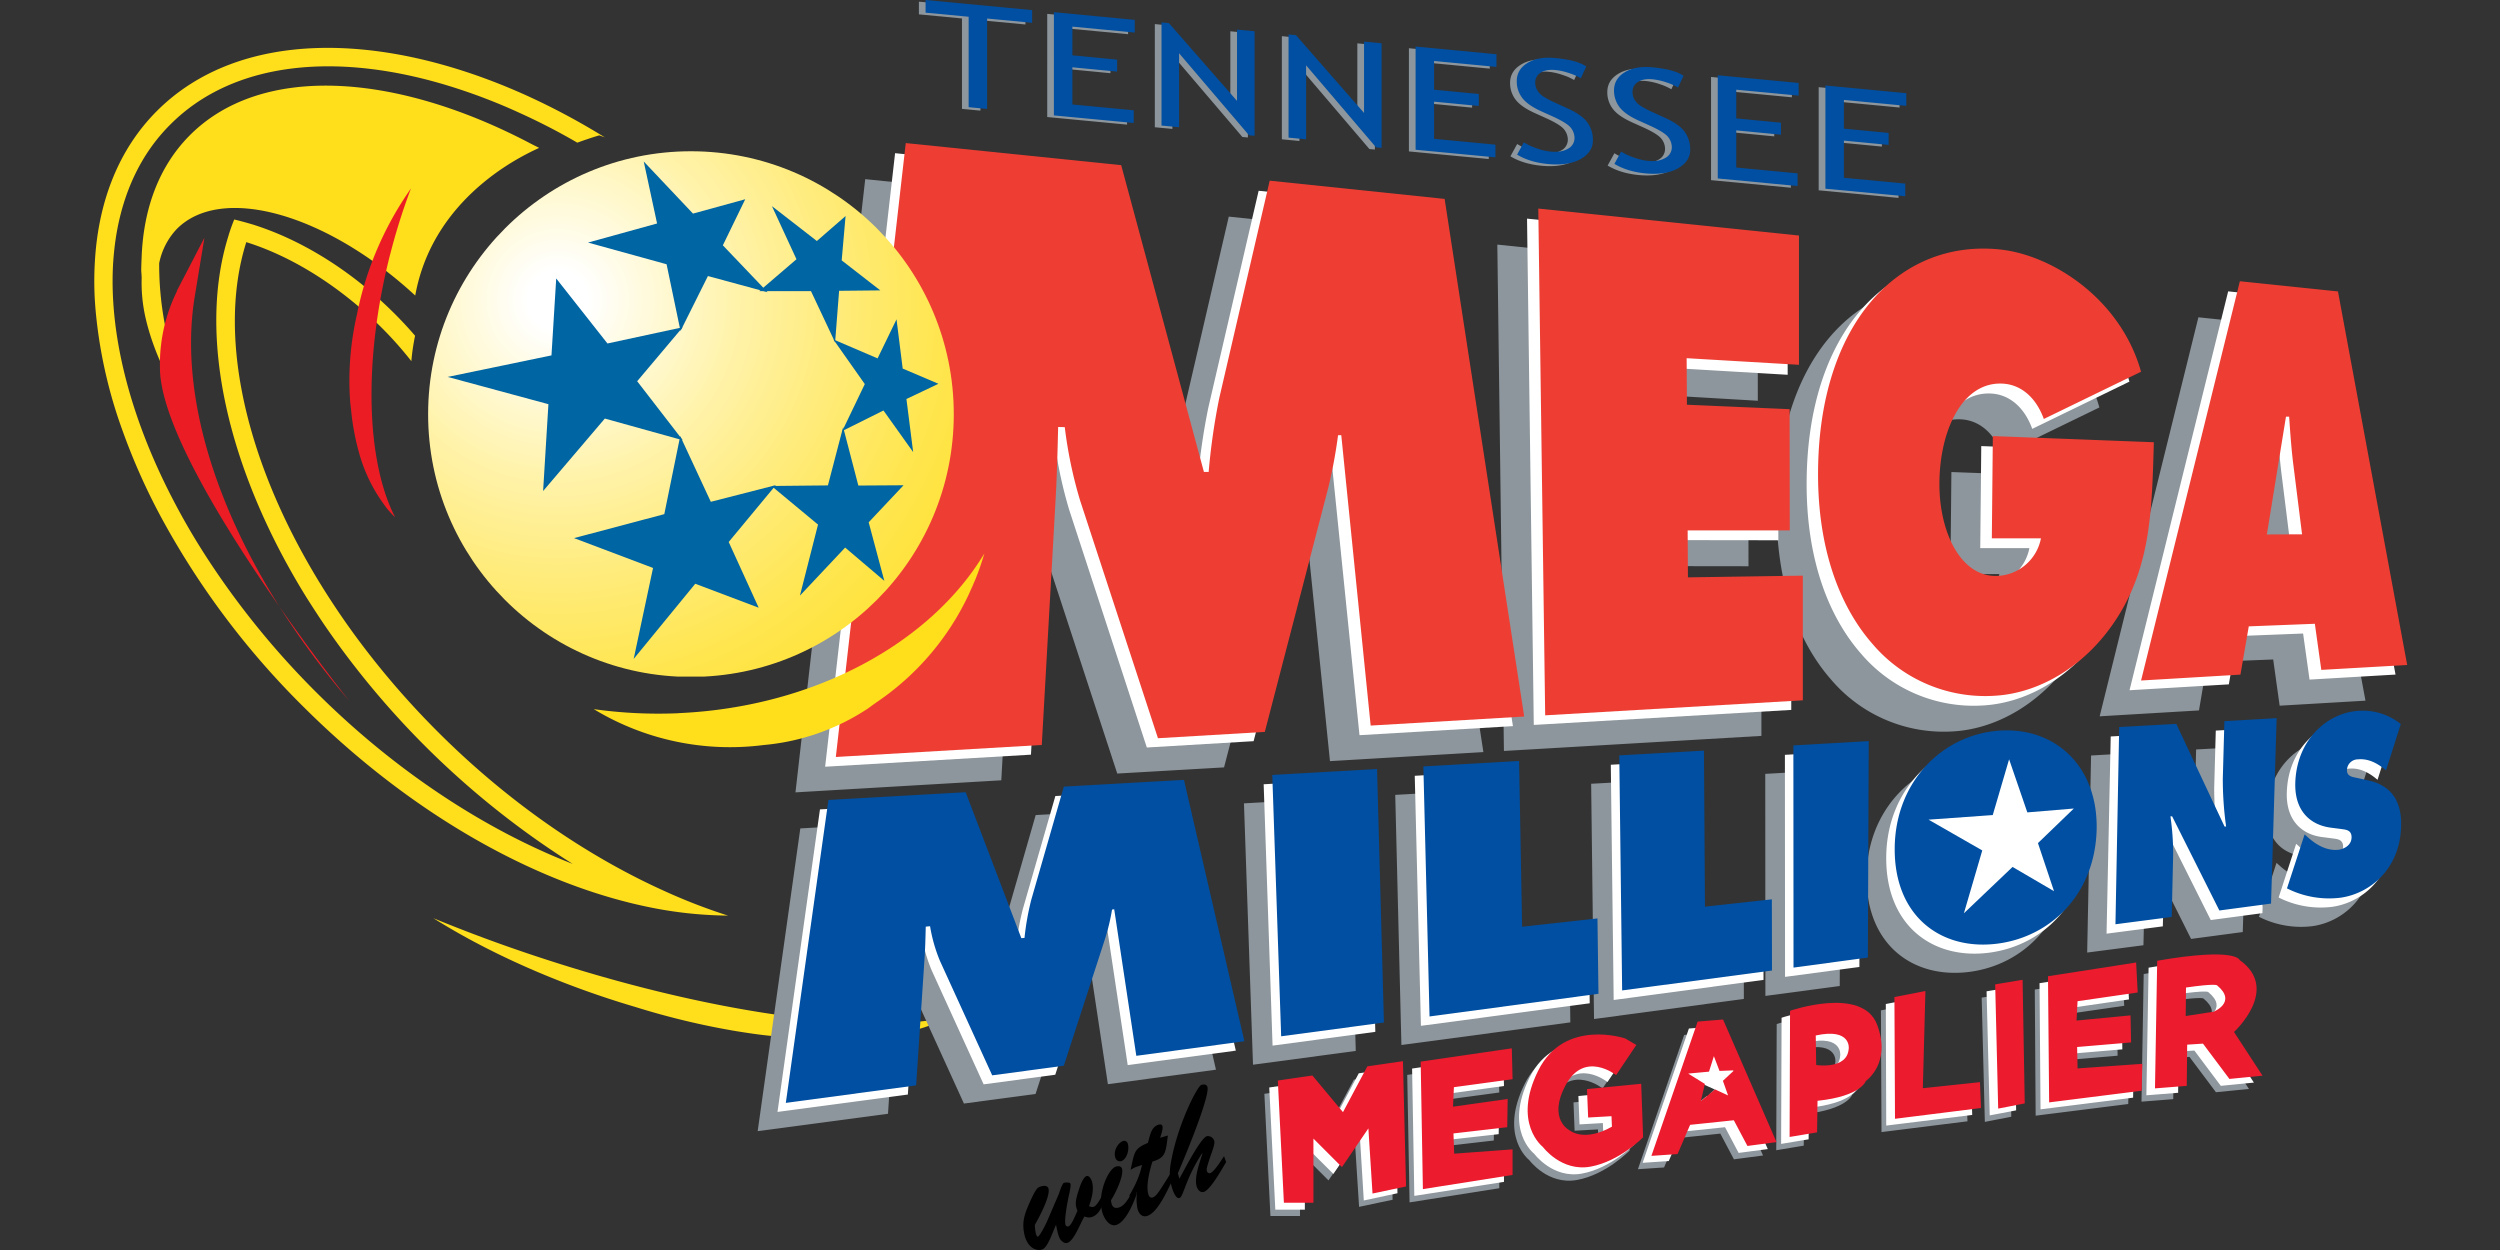
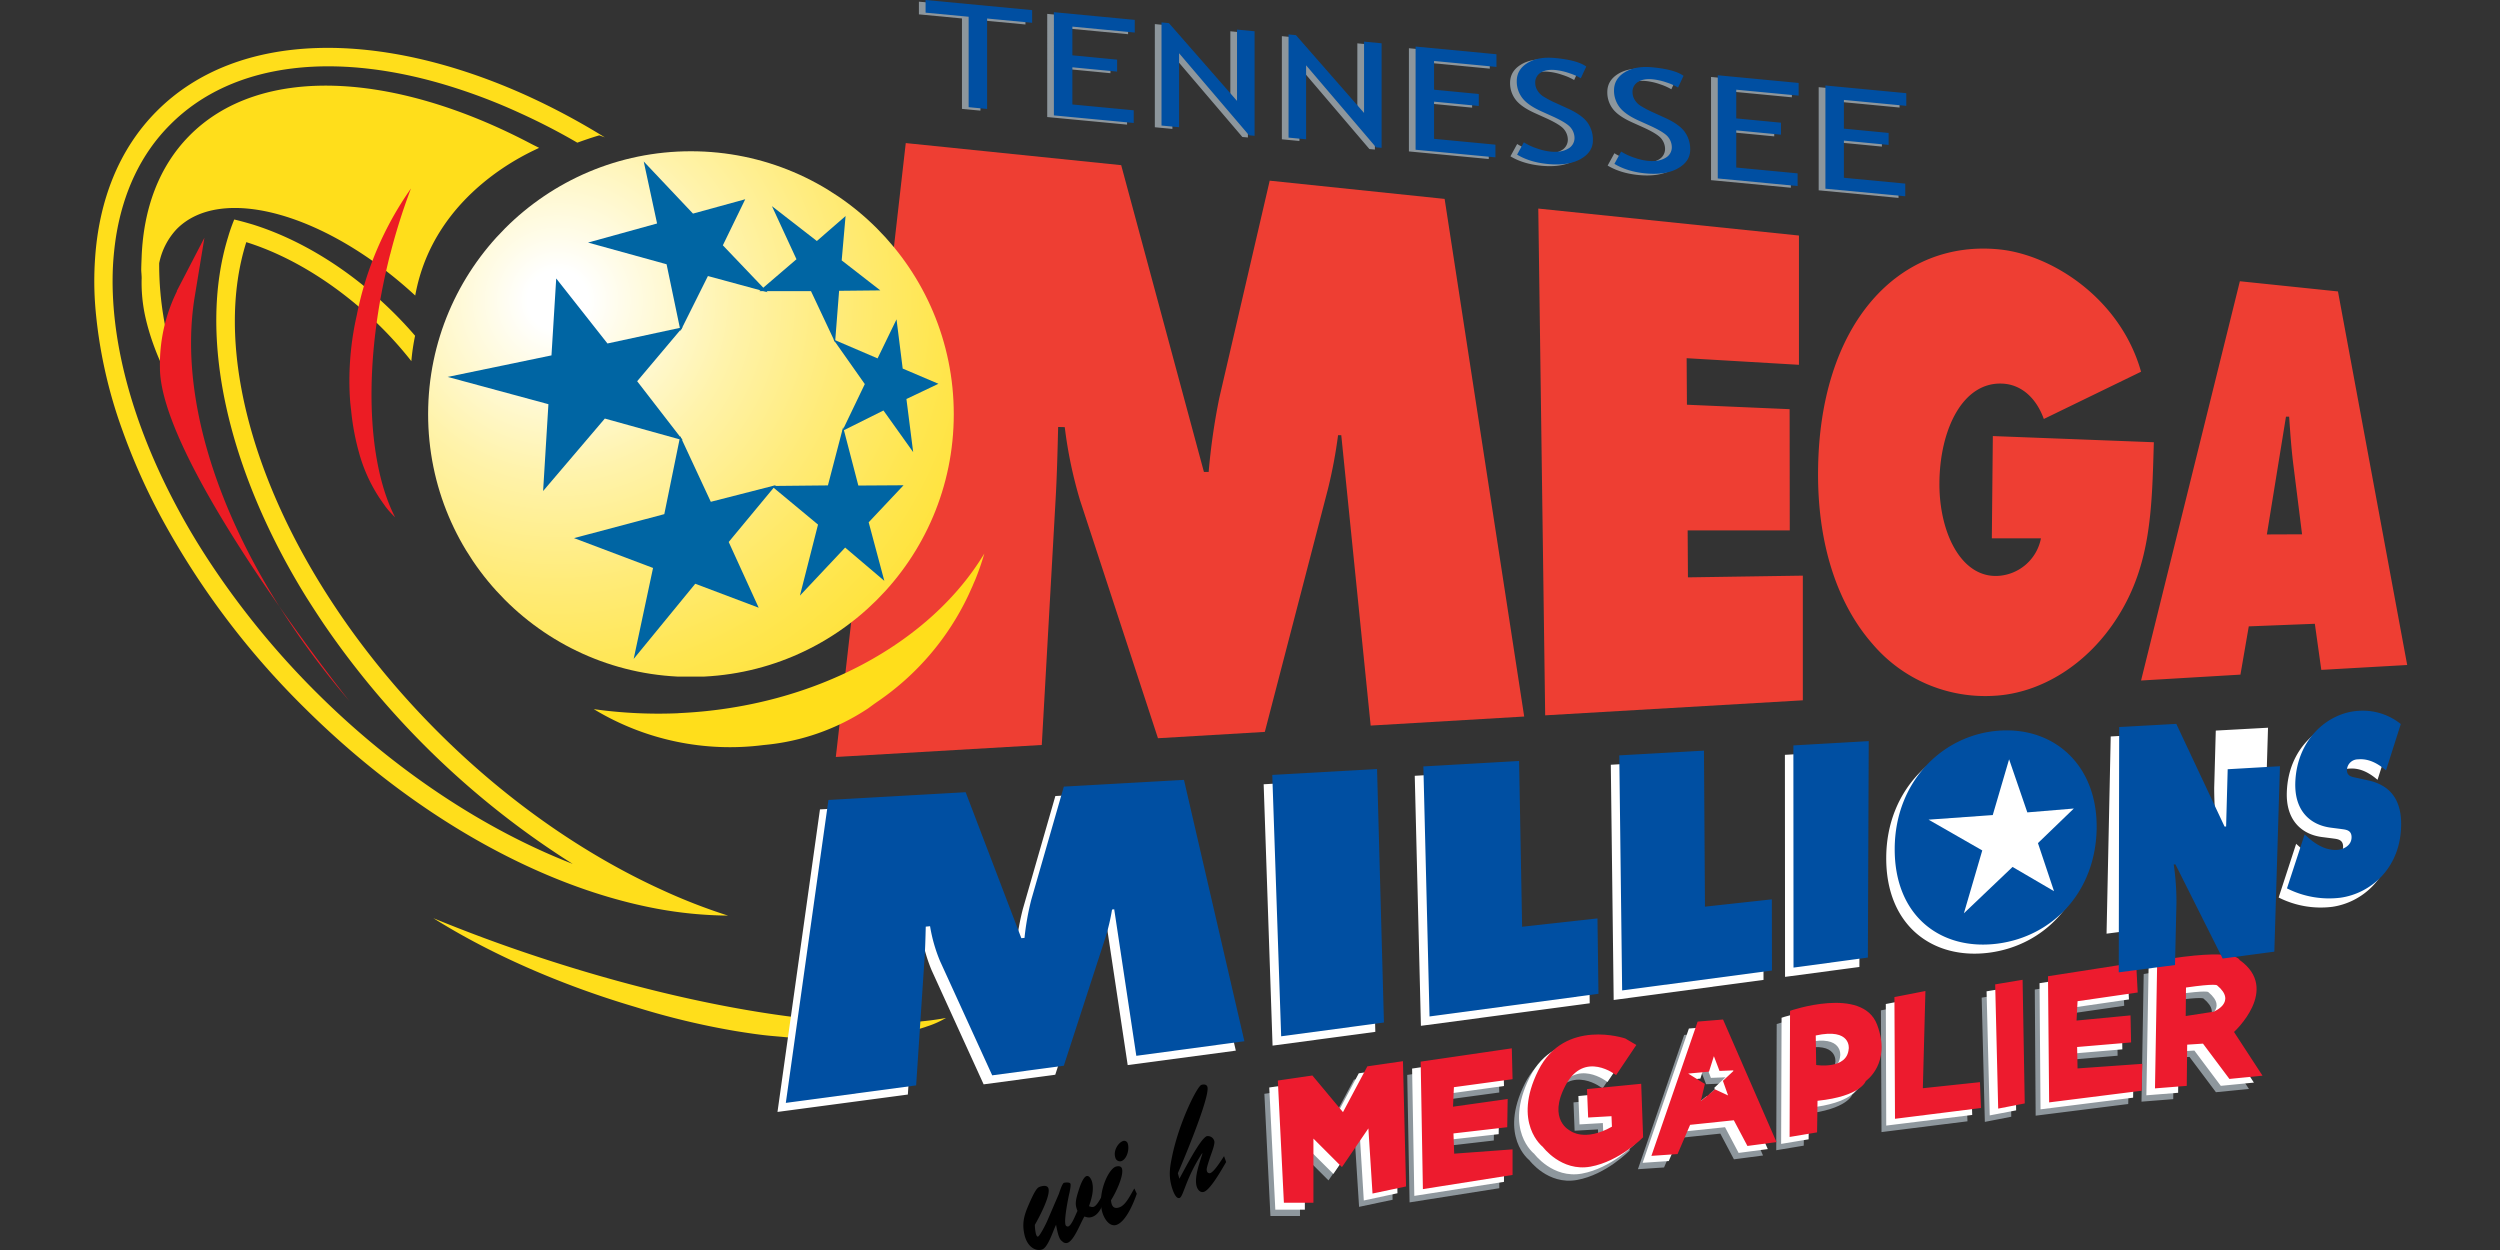
<svg xmlns="http://www.w3.org/2000/svg" viewBox="0 0 529.167 264.583">
  <rect x="0" y="0" width="529.167" height="264.583" fill="#333333" stroke="none" />
  <defs>
    <radialGradient id="a" cx="1956" cy="681.26" r="4.99" gradientTransform="matrix(84.63 0 0 -84.56 -165214 57816)" gradientUnits="userSpaceOnUse">
      <stop offset="0" stop-color="#fff" />
      <stop offset=".05" stop-color="#fff" />
      <stop offset=".11" stop-color="#fffce9" />
      <stop offset=".29" stop-color="#fff3ab" />
      <stop offset=".47" stop-color="#ffeb78" />
      <stop offset=".63" stop-color="#ffe650" />
      <stop offset=".78" stop-color="#ffe133" />
      <stop offset=".91" stop-color="#ffdf21" />
      <stop offset="1" stop-color="#ffde1b" />
    </radialGradient>
    <clipPath id="b">
      <path d="M232.43 288.22c-.1 101.1 81.8 183.1 182.9 183.1s183.1-81.8 183.1-182.9-81.83-183-182.9-183.1h-.1c-101 0-182.9 81.9-183 182.9" class="mmtn-1" />
    </clipPath>
    <style>.mmtn-1{fill:none}.mmtn-3{fill:#fefefe}.mmtn-4{fill:#8e979d}.mmtn-5{fill:#fff}.mmtn-6{fill:#ed1b2e}.mmtn-7{fill:#ffde1b}.mmtn-8{fill:#8d969c}.mmtn-10{fill:#ec1c24}.mmtn-11{fill:#004fa2}.mmtn-14{fill:#0065a3}</style>
  </defs>
  <g data-name="Layer 1">
-     <path d="m1016.6 690.32 13.5-1.9c-4.5.5-9 1.1-13.5 1.7z" style="fill:gray" transform="translate(19.96) scale(.304)" />
    <path d="m336.125 207.653.06-.152z" class="mmtn-1" />
    <path d="m336.094 207.653.061-.152.03-.06v-.03l.061-.183-7.625 1.154.182 1.307a63.005 63.005 0 0 1 4.101-.517l2.765-.395a1.47 1.47 0 0 0 .273-.546zM336.155 207.501l.03-.06z" class="mmtn-3" />
    <path d="M224.153 252.646c.125-.395.69-2.15 1.036-2.272.246-.091 1.3-.183 1.4.212s-.124 1.395-.197 1.787c-.304 1.273-1.157 5.605-.884 6.756a.51.51 0 0 0 .553.48h.027l.058-.021c.714-.273 1.519-2.485 1.92-3.272-.422-1.151-.608-1.729.243-4.332.246-.82.911-2.759 1.647-3.038.607-.213 1.06.699 1.215 1.273.416 1.728-.125 3.515-.665 5.091.394.122.607.244 1.008.122.638-.243 1.303-1.519 1.68-2.181l.395 1.36c-.54 1.274-1.182 2.516-2.36 2.942-.663.243-1.033.151-1.699-.061-.86 1.425-2.163 5.061-3.563 5.574a1.06 1.06 0 0 1-1.082-.273c-.395-.331-.787-.453-1.352-3.545-.69 1.394-1.72 4.879-2.998 5.243-1.45.426-3.172-.698-3.713-3.241-.516-2.364-.048-4.001.842-6.076 1.519-3.515 1.941-3.819 2.506-4.001 1.182-.362 1.65-.061 1.771.455.392 1.608-2.09 6.244-2.9 7.635a9.998 9.998 0 0 0 .22 1.88c.077.243.22.666.441.608.42-.152 1.699-2.695 1.942-3.272z" />
    <path d="M240.62 252.677c-.74 2.15-2.31 5.848-4.254 6.574-1.52.547-2.734-1.33-3.12-2.938-.936-3.85 1.352-8.81 2.898-9.363.444-.152 1.182-.213 1.355.456.392 1.573-1.476 5.331-2.336 6.635.097 1.364.662 1.938 1.84 1.485 1.356-.516 2.291-2.667 3.1-3.97zm-4.597-7.878c-.322-1.303.64-2.88 1.646-3.272a.778.778 0 0 1 1.03.49.629.629 0 0 1 .03.1.094.094 0 0 0 .025.075c.304 1.273-.28 3.15-1.38 3.576a1.024 1.024 0 0 1-1.297-.738.674.674 0 0 1-.027-.113.304.304 0 0 1-.04-.118z" />
-     <path d="M247.202 240.345c-.467 3.454-.392 4.697-3.268 5.514-.541 1.726-1.377 4.861-.912 6.757.173.695.444 1.03 1.036.817.811-.304 1.52-1.604 3.612-4.906l.468 1.33c-1.12 2.273-3.038 6.669-5.234 7.486-1.009.364-1.823-.243-2.142-1.52a10.703 10.703 0 0 1-.097-3.423l-.073-.03-.985 1.79-.565-1.095c1.18-2.032 2.212-4.153 2.677-6.486-1.57.577-1.106.274-2.41 1.03l.15-.665c.71-3.302.786-3.88 3.515-5.031.443-1.574.665-3.272 2.126-3.816.343-.121.842-.212.96.304.146.577-.343 1.88-.492 2.43z" />
    <path d="M249.633 249.496c.96-1.698 4.402-8.485 5.802-9.002a1.4 1.4 0 0 1 1.598 1.063c.15.608-.54 2.364-.738 2.938-1.008 2.968-.911 3.038-.838 3.342a.562.562 0 0 0 .653.483h.018l.064-.024c.841-.304 2.312-2.698 2.901-3.576l.44 1.243c-.91 1.543-3.268 5.772-4.669 6.3-.762.274-1.376-.392-1.598-1.242-.492-2 .714-5.058 1.255-6.878l-.073-.03c-3.49 5.334-3.95 9.153-4.764 9.454-.911.334-1.622-2.09-1.792-2.817-.54-2.18-.222-3.949.222-6.076 1.519-7.273 5.283-14.694 6.16-15.029.423-.151 1.158-.182 1.304.453.52 2.154-5.113 15.606-6.267 18.228z" />
    <path d="m294.112 227.43-7.537 1.094-5.159 9.695-6.47-7.756-7.32 1.063 1.283 25.86h6.255v-13.571l6.034 6.033 5.596-8.19.878 13.79 7.096-1.502zM316.186 241.406l.094-5.97-11.538 1.625.155-4.128 12.447-1.687-.189-6.534-19.29 2.813.497 26.983 18.982-3.001v-5.41l-12.383.908-.155-4.284zM333.056 233.343l11.475-1.124.407 11.316s-4.943 5.098-11.131 6.225-10.102-4.192-10.102-4.192-6.534-5-.969-16.166 18.417-6.783 18.417-6.783l2.345 1.376-4.284 6.38s-6.683-5.314-10.663 2.096.966 9.682.966 9.682 3.002 2.406 8.81-.878l-.094-2.218-4.94.28zM398.13 213.86l.122 25.765 18.197-2.281-.212-5.475-12.061 1.282.547-20.573zM420.125 237.468l-.668-26.297 5.833-.969.425 26.173zM448.227 223.46l-.091-5.724-11.454 1.097.213-4.098 12.73-1.844-.335-6.346-18.592 2.907.182 26.7 19.595-2.469.121-5.69-13.7.969-.092-4.533zM470.01 221.24s9.91-9.036 1.187-15.227c0 0-.656-2.753-17.447.155l-.468 27.017 6.72-.532.094-8.725 3.342-.219 5.6 7.474 6.987-.687zm-4.348-4.284-5.879.911.064-6.036c6.286-.912 6.565-.468 6.565-.468 4.369 3.594-.75 5.596-.75 5.596zM361.857 218.614l-5.38.45-9.786 28.42 5.535-.373 2.655-6.192 9.257-.969 2.877 5.441 6.158-.814zm-.034 12.976 1.094 3.095-2.734-1.282-3.002 2.47.845-3.627-3.534-2.187 4.409-.407 1.03-3.285 1.19 3.127 3.093-.125zM394.485 219.672c-3.126-8.203-18.417-2.91-18.417-2.91l-.094 26.703 5.818-.969.091-6.683c9.257-.97 10.226-4.19 10.226-4.19s5.502-3.749 2.376-11.951zm-6.01 5.14c-.303 4.472-6.878 3.442-6.878 3.442l-.094-6.255c7.595-1.656 6.988 2.813 6.988 2.813z" class="mmtn-4" />
    <path d="m295.142 226.085-7.534 1.097-5.159 9.69-6.474-7.752-7.315 1.063 1.282 25.857h6.252v-13.571l6.037 6.006 5.596-8.163.844 13.79 7.127-1.532zM317.22 240.063l.09-5.973-11.568 1.595.158-4.095 12.443-1.72-.158-6.534-19.291 2.843.47 26.953 18.98-2.97v-5.409l-12.35.875-.158-4.283zM334.09 231.997l11.474-1.127.407 11.32s-4.94 5.094-11.131 6.221-10.099-4.19-10.099-4.19-6.534-5.003-.969-16.164 18.417-6.787 18.417-6.787l2.345 1.376-4.284 6.38s-6.683-5.317-10.663 2.093.969 9.694.969 9.694 3.002 2.41 8.81-.875l-.094-2.22-4.943.282zM399.163 212.517l.091 25.732 18.198-2.251-.182-5.502-12.061 1.313.516-20.574zM421.158 236.092l-.668-26.263 5.833-.973.425 26.173zM449.23 222.114l-.092-5.72-11.423 1.093.213-4.095 12.699-1.844-.304-6.35-18.623 2.908.213 26.704 19.595-2.47.091-5.723-13.671.969-.121-4.503zM471.042 219.897s9.913-9.039 1.191-15.23c0 0-.66-2.75-17.447.158l-.471 27.014 6.723-.532.094-8.722 3.342-.219 5.596 7.47 7.006-.686zm-4.374-4.317-5.879.91.06-6.036c6.286-.911 6.569-.467 6.569-.467 4.375 3.624-.75 5.593-.75 5.593zM362.86 217.269l-5.378.437-9.789 28.424 5.526-.377 2.659-6.192 9.253-.969 2.877 5.441 6.174-.81zm0 12.975 1.093 3.096-2.753-1.282-3.001 2.47.844-3.628-3.533-2.187 4.408-.407 1.033-3.281 1.188 3.126 3.096-.125zM395.518 218.332c-3.127-8.203-18.417-2.907-18.417-2.907l-.094 26.7 5.815-.969.094-6.683c9.257-.97 10.226-4.19 10.226-4.19s5.502-3.758 2.376-11.951zm-6.013 5.128c-.303 4.472-6.88 3.44-6.88 3.44l-.095-6.253c7.595-1.69 6.988 2.813 6.988 2.813z" class="mmtn-5" />
-     <path d="M365.776 228.336v3.533l-6.532-2.937v-3.47z" class="mmtn-5" />
    <path d="m296.956 224.618-7.535 1.093-5.158 9.691-6.474-7.753-7.316 1.064 1.283 25.86h6.252v-13.571l6.036 6.033 5.596-8.19.875 13.786 7.097-1.5zM319.03 238.592l.094-5.97-11.569 1.626.189-4.129 12.413-1.689-.158-6.534-19.291 2.816.47 26.983 18.979-3.001v-5.411l-12.35.908-.158-4.283zM335.912 230.526l11.475-1.127.407 11.32s-4.94 5.098-11.132 6.222-10.095-4.18-10.095-4.18-6.535-5.004-.969-16.166 18.416-6.784 18.416-6.784l2.346 1.377-4.284 6.38s-6.683-5.314-10.663 2.096.969 9.69.969 9.69 3.001 2.41 8.81-.874l-.091-2.22-4.943.282zM400.986 211.047l.121 25.765 18.198-2.284-.213-5.472-12.09 1.282.546-20.573zM422.95 234.655l-.637-26.297 5.802-.969.456 26.17zM451.083 220.647l-.122-5.724-11.423 1.094.213-4.095 12.73-1.844-.335-6.347-18.653 2.908.243 26.7 19.595-2.47.121-5.69-13.701.97-.091-4.533zM472.865 218.432s9.913-9.038 1.188-15.226c0 0-.656-2.753-17.447.155l-.468 27.014 6.723-.532.094-8.722 3.342-.219 5.596 7.474 7.006-.69zm-4.344-4.283-5.879.911.06-6.033c6.287-.912 6.57-.468 6.57-.468 4.334 3.594-.751 5.596-.751 5.596zM364.712 215.798l-5.377.438-9.788 28.423 5.535-.38 2.658-6.188 9.254-.969 2.877 5.438 6.16-.811zm-.03 12.979 1.094 3.092-2.753-1.279-3.001 2.47.844-3.627-3.533-2.19 4.408-.408 1.033-3.28 1.188 3.125 3.096-.124zM397.31 216.862c-3.13-8.203-18.416-2.908-18.416-2.908l-.095 26.704 5.815-.972.094-6.684c9.254-.969 10.223-4.189 10.223-4.189s5.505-3.758 2.379-11.951zm-6.003 5.128c-.304 4.472-6.881 3.439-6.881 3.439l-.094-6.252c7.595-1.66 6.987 2.813 6.987 2.813z" class="mmtn-6" />
    <path d="M113.63 202.458a327.072 327.072 0 0 1-21.903-8.111c11.787 7.413 26.734 14.066 42.684 18.775a161.58 161.58 0 0 0 21.387 5.134c2.643.425 5.074.79 7.382 1.003l1.732.151.699.061a112.102 112.102 0 0 0 13.55.547 57.206 57.206 0 0 0 15.19-2.157l1.458-.456.243-.09.729-.244a19.92 19.92 0 0 0 3.463-1.61c-17.803 3.403-50.735-1.124-86.613-13.003" class="mmtn-7" />
-     <path d="m183.14 37.92 45.57 4.679 17.469 64.892h1.002a143.697 143.697 0 0 1 2.248-15.646l10.664-45.996 37.033 3.89 16.86 109.452-32.475 1.914-6.259-61.44h-.668a102.38 102.38 0 0 1-2.127 11.331L259.09 162.43l-22.603 1.306-16.496-50.37a92.52 92.52 0 0 1-3.22-15.403l-1.398-.06c-.121 4.921-.243 9.995-.516 14.916l-2.917 52.345-43.565 2.552zm133.794 13.854 55.109 5.711.03 27.342-23.787-1.397.06 9.843 21.722.941.03 25.641-21.6-.03.061 9.934 24.274-.365v26.37l-54.502 3.19-1.397-107.18m130.169 49.416c-.395 14.066-.608 25.762-7.595 36.82-6.41 10.208-16.314 16.223-26.036 16.8a31.291 31.291 0 0 1-25.944-11.028c-7.049-8.05-11.484-20.233-11.484-35.818 0-32.111 17.317-49.823 38.522-47.575 11.058 1.185 25.458 10.42 29.803 25.854L423.8 96.238c-1.7-4.648-4.921-7.261-8.658-7.474-8.506-.455-13.367 9.752-13.428 21.054-.06 10.268 4.436 19.777 12.091 19.655a9.822 9.822 0 0 0 9.388-7.96h-10.36l.213-21.6zm23.94 19.504 4.04-24.912h.699c.243 3.494.486 7.079.972 10.572l1.762 14.31zm-3.859 19.443 13.975-.547 1.367 9.782 18.167-1.063-14.643-78.988-20.72-2.157-20.9 84.457 21.022-1.246zm-203.88 29.906 22.177-1.246 1.489 53.651-21.752 2.917-1.914-55.322m32.02-1.792 20.264-1.155.638 35.089 15.95-1.732.212 15.95-35.757 4.788-1.307-52.953m41.469-2.339 17.924-1.002.213 33.053 14.157-1.55.03 15.039-31.716 4.253-.608-49.793m36.851-2.096 15.95-.912-.183 45.814-15.737 2.096-.03-46.998m43.717 11.332c4.435-.365 7.078 3.28 7.048 7.807-.091 4.922-3.038 8.598-7.23 9.084s-7.261-2.643-7.2-7.686c.06-4.679 2.916-8.871 7.412-9.236m.152-14.491c-12.03.668-22.36 10.603-22.45 24.942-.092 14.491 9.934 21.752 21.903 20.142 11.453-1.55 20.567-10.785 20.84-24.243.214-13.276-8.749-21.479-20.293-20.841m25.064-.699 12.09-.698 10.208 21.721h.365a71.287 71.287 0 0 1-.73-10.177l.305-12.122 11.058-.607-1.185 39.25-10.937 1.459-9.995-19.96h-.364a54.915 54.915 0 0 1 .577 8.112l-.304 13.185-11.909 1.549zm39.25 22.724.547.487c1.884 1.731 4.162 3.038 6.623 2.764 1.033-.121 2.704-.85 2.765-2.552s-1.307-1.701-2.279-1.853l-2.126-.273c-4.193-.517-7.686-3.403-7.504-9.51.304-9.296 6.987-14.855 13.397-15.22a12.833 12.833 0 0 1 8.932 2.795l-3.129 9.843c-1.701-1.458-3.676-2.552-5.924-2.339a2.336 2.336 0 0 0-2.34 2.218c-.03 1.428 1.246 1.519 2.066 1.701l2.34.486c4.314.912 7.321 3.707 7.078 9.995-.334 8.81-6.592 13.975-12.82 14.856a19.747 19.747 0 0 1-11.332-1.975zm-312.458-7.29 29.044-1.641 11.787 30.896.668-.06a56.127 56.127 0 0 1 1.428-8.051l6.896-23.97 25.368-1.428 12.79 55.322-22.876 3.068-4.679-31.018-.456.061a43.939 43.939 0 0 1-1.367 5.924l-8.81 27.1-15.16 2.035-10.997-24.122a32.944 32.944 0 0 1-2.127-7.413l-.911.091c-.06 2.461-.122 4.952-.304 7.413l-1.732 26.194-27.585 3.676z" class="mmtn-8" />
-     <path d="m189.46 32.422 45.57 4.678 17.468 64.892h1.002a136.525 136.525 0 0 1 2.248-15.646l10.664-45.965 36.993 3.828 16.83 109.49-32.475 1.913-6.25-61.434h-.668a107.52 107.52 0 0 1-2.126 11.271l-13.368 51.433-22.602 1.337-16.436-50.31a92.805 92.805 0 0 1-3.22-15.432h-1.407c-.121 4.921-.243 9.995-.516 14.916l-2.947 52.345-43.565 2.552zm133.762 13.853 55.14 5.711.03 27.342-23.787-1.397.06 9.843 21.722.942.03 25.64-21.6-.03.061 9.934 24.274-.364v26.37l-54.502 3.177-1.428-107.18m130.24 49.434c-.396 14.066-.608 25.762-7.596 36.82-6.41 10.239-16.314 16.223-26.035 16.8a31.291 31.291 0 0 1-25.945-10.997c-7.048-8.05-11.483-20.233-11.483-35.818 0-32.112 17.316-49.823 38.521-47.575 11.059 1.185 25.459 10.42 29.803 25.853l-20.567 9.995c-1.701-4.678-4.922-7.26-8.658-7.473-8.507-.486-13.368 9.752-13.428 21.053-.061 10.238 4.435 19.778 12.09 19.626a9.822 9.822 0 0 0 9.388-7.96h-10.399l.213-21.6zm23.878 19.504 4.01-24.912h.699c.243 3.494.486 7.079.942 10.573l1.783 14.309zm-3.828 19.443 13.975-.547 1.367 9.752 18.198-1.063-14.644-78.958-20.78-2.157-20.88 84.432 21.023-1.245z" class="mmtn-5" />
    <path d="M565 99.62 715 115l57.6 213.6h3.3a449.39 449.39 0 0 1 7.4-51.5l35.1-151.3 121.8 12.7 55.4 360.4-106.9 6.3L868.23 303H866a337 337 0 0 1-7 37.3l-44 169.3-74.4 4.4-54.3-165.8a305.48 305.48 0 0 1-10.6-50.8l-4.6-.1c-.4 16.2-.8 33-1.7 49.1l-9.7 172.3-143.4 8.36zm440.4 45.6L1186.9 164v90l-78.2-4.6.2 32.4 71.5 3.1.1 84.4h-71.1l.2 32.7 80-1.2v86.8l-179.4 10.46-4.8-352.9M1434 307.92c-1.3 46.3-2 84.8-24.9 121.2-21 33.6-53.7 53.4-85.7 55.3a103 103 0 0 1-85.4-36.2c-23.2-26.5-37.8-66.6-37.8-117.9 0-105.7 57-164 126.8-156.6 36.4 3.9 83.8 34.3 98.1 85.1l-67.7 32.9c-5.6-15.4-16.2-23.9-28.5-24.6-28-1.6-44 32.1-44.2 69.3-.2 33.7 14.6 65.1 39.8 64.6a32.33 32.33 0 0 0 30.9-26.2h-34.2l.7-71.2zm78.7 64.2 13.3-82h2.2c.8 11.5 1.6 23.3 3.1 34.8l5.9 47.1zm-12.6 64 46-1.8 4.5 32.1 59.8-3.4-48.2-260.1-68.3-7.1-68.8 278 69.2-4.1z" style="fill:#ee3e33" transform="translate(19.96) scale(.304)" />
    <path d="M20.121 54.75c.82-12.364 5.073-23.21 13.033-31.2 17.134-17.225 47.302-17.346 78.29-3.341a146.483 146.483 0 0 1 15.736 8.348l.85.517-1.184-.426c-1.55.456-3.13 1.003-4.648 1.55a134.362 134.362 0 0 0-12.122-6.259 121.162 121.162 0 0 0-13.762-5.346C71.95 10.785 49.53 12.79 36.01 26.4c-6.259 6.258-9.965 14.4-11.454 23.697q-.48 3.126-.647 6.288c-.729 15.19 3.92 32.871 13.368 50.613q3.28 6.198 7.352 12.335a174.594 174.594 0 0 0 22.663 27.554c16.405 16.284 35.393 28.77 53.925 35.97a180.35 180.35 0 0 1-52.8-50.947q-1.824-2.734-3.555-5.468c-16.8-27.13-23.028-55.335-16.588-76.254q.547-1.884 1.306-3.73c1.276.303 2.583.667 3.92 1.062C63.495 50.65 74.067 57 83.363 66.234a84.555 84.555 0 0 1 4.496 4.83 45.154 45.154 0 0 0-.79 5.378 78.541 78.541 0 0 0-6.531-7.321c-8.993-8.841-19.049-14.947-28.406-17.864-6.592 20.84.486 49.702 18.775 77.165a168.53 168.53 0 0 0 3.312 4.8 175.372 175.372 0 0 0 18.926 22.147c14.34 14.249 30.654 25.55 46.907 32.963a121.872 121.872 0 0 0 14.036 5.468 86.2 86.2 0 0 1-15.524-1.55c-24.669-4.739-51.373-19.837-74.097-42.41a171.04 171.04 0 0 1-30.29-40.223 133.517 133.517 0 0 1-8.263-18.532 100.764 100.764 0 0 1-5.702-25.67 69.415 69.415 0 0 1-.091-10.664" class="mmtn-7" />
    <path d="M29.985 54.234c.426-10.116 3.646-18.896 9.965-25.367 15.008-15.372 43.443-13.701 72.426 1.55.577.303 1.154.577 1.732.88-1.307.73-22.239 9.175-26.218 31.261-18.745-17.316-41.074-23.666-50.522-14.035a14.765 14.765 0 0 0-3.676 7.2 67.778 67.778 0 0 0 2.673 19.079 101.12 101.12 0 0 0 5.964 16.034c-5.955-8.02-9.874-16.253-11.545-23.666a33.372 33.372 0 0 1-.799-8.287c0-.547-.06-1.094-.09-1.641 0-1.003.06-2.005.09-2.977" class="mmtn-7" />
    <path d="m37.407 61.617 5.864-11.302-2.066 12.547c-4.04 24.79 8.142 56.75 32.719 85.49 0 0-40.071-50.249-40.071-70.512a34.983 34.983 0 0 1 3.615-16.223" class="mmtn-10" />
    <path d="M143.676 150.964a98.735 98.735 0 0 1-17.994-.862 55.699 55.699 0 0 0 35.97 7.595 47.566 47.566 0 0 0 22.087-7.747l1.245-.912.517-.364a56.38 56.38 0 0 0 19.534-22.816l.85-1.883.122-.304.425-.972a55.544 55.544 0 0 0 1.914-5.53c-11.301 18.806-35.787 32.507-64.77 33.783" class="mmtn-7" />
    <path d="M82.613 53.748a129.237 129.237 0 0 1 4.374-13.853 70.333 70.333 0 0 0-11.483 26.886 62.923 62.923 0 0 0-1.55 13.671c0 1.702.061 3.251.183 4.77l.121 1.124.06.456a50.689 50.689 0 0 0 1.611 8.78 33.57 33.57 0 0 0 4.487 9.964l.669.972.121.152.334.486a19.635 19.635 0 0 0 2.096 2.34c-6.045-11.727-6.865-32.963-1.032-55.748" class="mmtn-10" />
    <path d="m267.475 166.002 22.177-1.245 1.459 53.65-21.752 2.917-1.884-55.322m31.981-1.792 20.263-1.154.638 35.088 15.92-1.731.212 15.95-35.727 4.769-1.306-52.922m41.5-2.34 17.923-1.002.213 33.054 14.157-1.55.03 15.038-31.716 4.254-.608-49.793m36.851-2.097 15.98-.91-.213 45.812-15.737 2.096-.03-46.998m43.717 11.332c4.435-.364 7.078 3.281 7.048 7.808-.091 4.921-3.038 8.597-7.23 9.053s-7.261-2.643-7.2-7.686c.06-4.679 2.916-8.871 7.412-9.236m.152-14.49c-12.03.668-22.39 10.602-22.45 24.941-.092 14.491 9.934 21.752 21.903 20.142 11.454-1.55 20.568-10.754 20.841-24.243.243-13.276-8.75-21.479-20.294-20.84m25.064-.67 12.09-.668 10.209 21.722h.334a71.287 71.287 0 0 1-.73-10.177l.335-12.122 11.058-.607-1.185 39.25-10.937 1.459-9.995-19.96h-.364a54.915 54.915 0 0 1 .577 8.112l-.364 13.185-11.91 1.549zm39.25 22.725.547.486c1.884 1.732 4.162 3.038 6.593 2.765 1.033-.122 2.734-.85 2.795-2.552s-1.306-1.701-2.279-1.853l-2.126-.274c-4.193-.516-7.717-3.402-7.504-9.509.304-9.296 6.987-14.856 13.397-15.25a12.994 12.994 0 0 1 8.932 2.794l-3.129 9.844c-1.701-1.459-3.676-2.552-5.924-2.37a2.336 2.336 0 0 0-2.34 2.218c-.06 1.428 1.277 1.519 2.067 1.701l2.339.486c4.314.911 7.321 3.706 7.078 9.995-.334 8.81-6.592 13.975-12.82 14.856a19.747 19.747 0 0 1-11.332-1.975zm-312.458-7.291 29.044-1.64 11.787 30.896.668-.06a56.127 56.127 0 0 1 1.428-8.052l6.896-23.97 25.398-1.427 12.8 55.316-22.886 3.062-4.67-31.012-.455.03a43.93 43.93 0 0 1-1.398 5.924l-8.81 27.1-15.16 2.035-10.997-24.122a32.944 32.944 0 0 1-2.127-7.413l-.911.092c-.06 2.46-.121 4.952-.273 7.412l-1.732 26.188-27.594 3.682z" class="mmtn-5" />
-     <path d="m269.298 164.028 22.177-1.246 1.458 53.651-21.752 2.917-1.883-55.322m31.98-1.799 20.264-1.154.638 35.089 15.95-1.762.212 15.95-35.757 4.8-1.306-52.923m41.469-2.34 17.924-1.002.212 33.023 14.157-1.549.03 15.069-31.716 4.21-.607-49.762m36.85-2.096 15.95-.912-.182 45.813-15.737 2.127-.03-47.028m68.962-3.89 12.091-.667 10.208 21.721h.334a71.733 71.733 0 0 1-.699-10.177l.335-12.122 11.058-.638-1.185 39.251-10.937 1.459-9.995-19.93h-.364a54.915 54.915 0 0 1 .577 8.112l-.304 13.185-11.909 1.549zm39.251 22.725.547.486c1.883 1.732 4.162 3.038 6.623 2.765 1.033-.122 2.704-.85 2.764-2.552s-1.306-1.701-2.278-1.853l-2.127-.274c-4.192-.547-7.686-3.402-7.504-9.509.304-9.296 6.988-14.855 13.398-15.22a12.833 12.833 0 0 1 8.932 2.795l-3.13 9.813c-1.7-1.459-3.676-2.552-5.924-2.34a2.336 2.336 0 0 0-2.339 2.218c-.06 1.428 1.246 1.52 2.066 1.701l2.34.517c4.313.911 7.32 3.706 7.047 9.995-.334 8.84-6.592 13.975-12.82 14.856a19.747 19.747 0 0 1-11.332-1.975zm-312.458-7.291 29.043-1.64 11.787 30.896.669-.06a56.127 56.127 0 0 1 1.428-8.052l6.896-23.97 25.428-1.427 12.79 55.322-22.876 3.086-4.679-31.018-.455.061a43.93 43.93 0 0 1-1.398 5.924l-8.81 27.13-15.16 2.035-11.028-24.152a32.944 32.944 0 0 1-2.126-7.413l-.912.091c-.06 2.461-.121 4.952-.303 7.413l-1.732 26.188-27.585 3.706zm248.144-14.692c-12.061.669-22.36 10.603-22.451 24.942-.091 14.491 9.964 21.752 21.904 20.142 11.453-1.55 20.567-10.785 20.84-24.243.243-13.307-8.75-21.479-20.293-20.84" class="mmtn-11" />
+     <path d="m269.298 164.028 22.177-1.246 1.458 53.651-21.752 2.917-1.883-55.322m31.98-1.799 20.264-1.154.638 35.089 15.95-1.762.212 15.95-35.757 4.8-1.306-52.923m41.469-2.34 17.924-1.002.212 33.023 14.157-1.549.03 15.069-31.716 4.21-.607-49.762m36.85-2.096 15.95-.912-.182 45.813-15.737 2.127-.03-47.028m68.962-3.89 12.091-.667 10.208 21.721h.334l.335-12.122 11.058-.638-1.185 39.251-10.937 1.459-9.995-19.93h-.364a54.915 54.915 0 0 1 .577 8.112l-.304 13.185-11.909 1.549zm39.251 22.725.547.486c1.883 1.732 4.162 3.038 6.623 2.765 1.033-.122 2.704-.85 2.764-2.552s-1.306-1.701-2.278-1.853l-2.127-.274c-4.192-.547-7.686-3.402-7.504-9.509.304-9.296 6.988-14.855 13.398-15.22a12.833 12.833 0 0 1 8.932 2.795l-3.13 9.813c-1.7-1.459-3.676-2.552-5.924-2.34a2.336 2.336 0 0 0-2.339 2.218c-.06 1.428 1.246 1.52 2.066 1.701l2.34.517c4.313.911 7.32 3.706 7.047 9.995-.334 8.84-6.592 13.975-12.82 14.856a19.747 19.747 0 0 1-11.332-1.975zm-312.458-7.291 29.043-1.64 11.787 30.896.669-.06a56.127 56.127 0 0 1 1.428-8.052l6.896-23.97 25.428-1.427 12.79 55.322-22.876 3.086-4.679-31.018-.455.061a43.93 43.93 0 0 1-1.398 5.924l-8.81 27.13-15.16 2.035-11.028-24.152a32.944 32.944 0 0 1-2.126-7.413l-.912.091c-.06 2.461-.121 4.952-.303 7.413l-1.732 26.188-27.585 3.706zm248.144-14.692c-12.061.669-22.36 10.603-22.451 24.942-.091 14.491 9.964 21.752 21.904 20.142 11.453-1.55 20.567-10.785 20.84-24.243.243-13.307-8.75-21.479-20.293-20.84" class="mmtn-11" />
    <path d="m421.796 172.534 3.464-11.818 3.858 11.24 9.843-.82-7.595 7.322 3.403 10.177-8.78-5.134-10.3 9.813 3.89-13.306-11.372-6.514 13.58-.972" class="mmtn-5" />
    <g clip-path="url(#b)" style="clip-path:url(#b)" transform="translate(19.96) scale(.304)">
      <path fill="url(#a)" d="M232.43 105.32h366v365.76h-366z" style="fill:url(#a)" />
    </g>
    <path d="m178.158 55.115 8.172 6.35-8.72.091-.85 10.906-5.104-10.845H160.72l7.868-6.745-5.195-11.24 9.509 7.382 6.076-5.286-.82 9.387" class="mmtn-14" />
    <path d="m191.86 84.456 1.427 11.241-6.289-8.81-8.719 4.344 4.77-9.934-6.653-9.448 9.357 4.01 4.01-8.264 1.306 10.42 7.565 3.221-6.775 3.22" class="mmtn-14" />
    <path d="m178.887 115.906-9.57 10.171 3.828-15.038-9.843-8.172 11.94-.122 3.22-12.334 3.22 12.365 9.57-.061-7.383 7.838 3.312 12.395-8.294-7.048" class="mmtn-14" />
    <path d="M138.238 120.22 121.5 113.9l19.11-5.073 3.371-16.526 6.471 13.914 13.762-3.525-9.973 12.031 6.349 13.914-13.428-5.073-13.033 15.907 4.101-19.261" class="mmtn-14" />
    <path d="m116.73 75.227 1.002-16.284 10.846 13.762 15.919-3.433-9.63 11.423 9.651 12.487-16.496-4.588-13.064 15.342 1.124-18.38-21.326-5.772 21.964-4.557" class="mmtn-14" />
    <path d="m146.684 45.212 11.058-3.038-4.739 9.751 9.479 9.935-12.638-3.433-5.803 11.635-2.947-14.126-16.627-4.594 14.613-4.04-2.825-13.125 10.42 11.028" class="mmtn-14" />
    <path d="M207.526 4.278v19.139l-3.91-.37V3.906l-9.114-.866V.355L217.056 2.5v2.683zM225.575 5.99v6.077l9.466.911v2.516l-9.466-.912v7.869l12.987 1.245v2.683l-16.9-1.607V2.938l17.116 1.619V7.24zM262.967 28.992l-14.808-17.369v15.664l-3.718-.352V5.1l1.567.149 14.416 16.466V6.62l3.715.367v22.117zM289.856 31.547l-14.81-17.369v15.664l-3.716-.352V7.656l1.565.149 14.409 16.466V9.175l3.715.352V31.66zM302.132 13.264v6.076l9.467.911v2.534l-9.467-.911v7.868l12.988 1.233v2.683l-16.9-1.607V10.21l17.116 1.637v2.683zM319.707 33.087l1.428-2.607a12.456 12.456 0 0 0 2.734 1.28 12.796 12.796 0 0 0 2.923.689q2.288.213 3.679-.608a2.558 2.558 0 0 0 1.388-2.296 3.485 3.485 0 0 0-.771-2.127q-.775-1.02-3.886-2.43l-2.306-1.04q-2.934-1.321-4.098-2.861a5.73 5.73 0 0 1-1.164-3.555q0-2.43 2.267-3.837t5.83-1.057q4.751.45 6.613 1.823l-1.154 2.482a11.505 11.505 0 0 0-2.388-1.06 12.927 12.927 0 0 0-2.974-.687q-1.99-.185-3.138.568a2.39 2.39 0 0 0-1.146 2.112 3.084 3.084 0 0 0 .413 1.558 3.922 3.922 0 0 0 1.143 1.255 20.962 20.962 0 0 0 3.004 1.583l2.34 1.06q2.934 1.34 4.12 2.916a6.25 6.25 0 0 1 1.18 3.846q0 2.461-2.59 3.929t-6.933 1.054q-3.816-.365-6.514-1.99zM340.287 35.043l1.428-2.606a12.374 12.374 0 0 0 2.734 1.279 12.78 12.78 0 0 0 2.925.69q2.288.212 3.676-.608a2.552 2.552 0 0 0 1.389-2.297 3.485 3.485 0 0 0-.772-2.127q-.775-1.02-3.882-2.43l-2.31-1.039q-2.934-1.322-4.098-2.862a5.748 5.748 0 0 1-1.163-3.554q0-2.43 2.27-3.837t5.83-1.057q4.754.45 6.61 1.822l-1.155 2.482a11.544 11.544 0 0 0-2.384-1.06 12.963 12.963 0 0 0-2.975-.686q-1.996-.189-3.141.568a2.388 2.388 0 0 0-1.142 2.111 3.11 3.11 0 0 0 .41 1.559 3.95 3.95 0 0 0 1.145 1.254 20.883 20.883 0 0 0 3.002 1.583l2.348 1.072q2.935 1.337 4.117 2.917a6.23 6.23 0 0 1 1.184 3.846q0 2.46-2.594 3.928t-6.933 1.054q-3.822-.376-6.52-2.002zM366.08 19.343v6.076l9.466.911v2.534l-9.467-.911v7.868l12.988 1.233v2.683l-16.9-1.604V16.287l17.115 1.637v2.674zM388.864 21.506v6.076l9.47.911v2.534l-9.47-.911v7.859l12.99 1.233v2.683l-16.9-1.607V18.453l17.117 1.625v2.683z" class="mmtn-8" />
    <path d="M208.939 3.919v19.14l-3.91-.374V3.545l-9.114-.865V0l22.554 2.142v2.682zM226.988 5.635v6.076l9.466.912v2.534l-9.466-.912v7.869l12.987 1.233v2.683l-16.9-1.604V2.579l17.116 1.629V6.89zM264.38 28.636l-14.808-17.368v15.66l-3.718-.352V4.746l1.567.148 14.415 16.466V6.264l3.716.353v22.129zM291.269 31.191l-14.81-17.368v15.66l-3.716-.352V7.291l1.564.15 14.419 16.465V8.81l3.715.353V31.29zM303.545 12.908v6.076l9.467.912v2.53l-9.467-.91v7.868l12.988 1.236v2.683l-16.9-1.608V9.855l17.115 1.626v2.682zM321.12 32.728l1.428-2.603a12.456 12.456 0 0 0 2.734 1.279 12.76 12.76 0 0 0 2.923.686q2.287.22 3.679-.607a2.549 2.549 0 0 0 1.388-2.297 3.47 3.47 0 0 0-.772-2.127q-.774-1.02-3.882-2.43l-2.31-1.039q-2.934-1.321-4.097-2.865a5.72 5.72 0 0 1-1.164-3.551q0-2.446 2.266-3.84t5.83-1.054q4.752.45 6.614 1.804l-1.154 2.485a11.648 11.648 0 0 0-2.388-1.063 12.908 12.908 0 0 0-2.974-.684c-1.328-.127-2.376.064-3.139.565a2.397 2.397 0 0 0-1.145 2.112 3.087 3.087 0 0 0 .413 1.561 3.95 3.95 0 0 0 1.142 1.255 21.3 21.3 0 0 0 3.005 1.583l2.345 1.072q2.935 1.337 4.12 2.917a6.25 6.25 0 0 1 1.182 3.846q0 2.455-2.592 3.925t-6.932 1.057q-3.822-.358-6.52-1.987zM341.715 34.685l1.427-2.607a12.37 12.37 0 0 0 2.735 1.282 12.76 12.76 0 0 0 2.925.687q2.288.219 3.676-.608a2.546 2.546 0 0 0 1.389-2.296 3.485 3.485 0 0 0-.772-2.127q-.775-1.015-3.883-2.43l-2.309-1.04q-2.934-1.321-4.098-2.864a5.742 5.742 0 0 1-1.17-3.543q0-2.448 2.27-3.84t5.83-1.054q4.754.45 6.61 1.805l-1.154 2.485a11.684 11.684 0 0 0-2.385-1.063 12.945 12.945 0 0 0-2.974-.684q-1.996-.191-3.141.565a2.394 2.394 0 0 0-1.142 2.127 3.096 3.096 0 0 0 .41 1.558 3.95 3.95 0 0 0 1.145 1.258 21.208 21.208 0 0 0 3.002 1.583l2.348 1.072q2.935 1.337 4.116 2.917a6.23 6.23 0 0 1 1.185 3.846q0 2.454-2.594 3.925t-6.933 1.054q-3.807-.377-6.513-2.008zM367.507 18.984v6.076l9.467.912v2.534l-9.467-.912v7.869l12.988 1.233v2.683l-16.9-1.608v-21.84l17.115 1.626v2.682zM390.292 21.15v6.077l9.467.911v2.534l-9.467-.912v7.869l12.988 1.233v2.683l-16.9-1.604V18.094l17.115 1.629v2.682z" class="mmtn-11" />
  </g>
  <title>Mega Millions at Tennessee Lottery</title>
</svg>